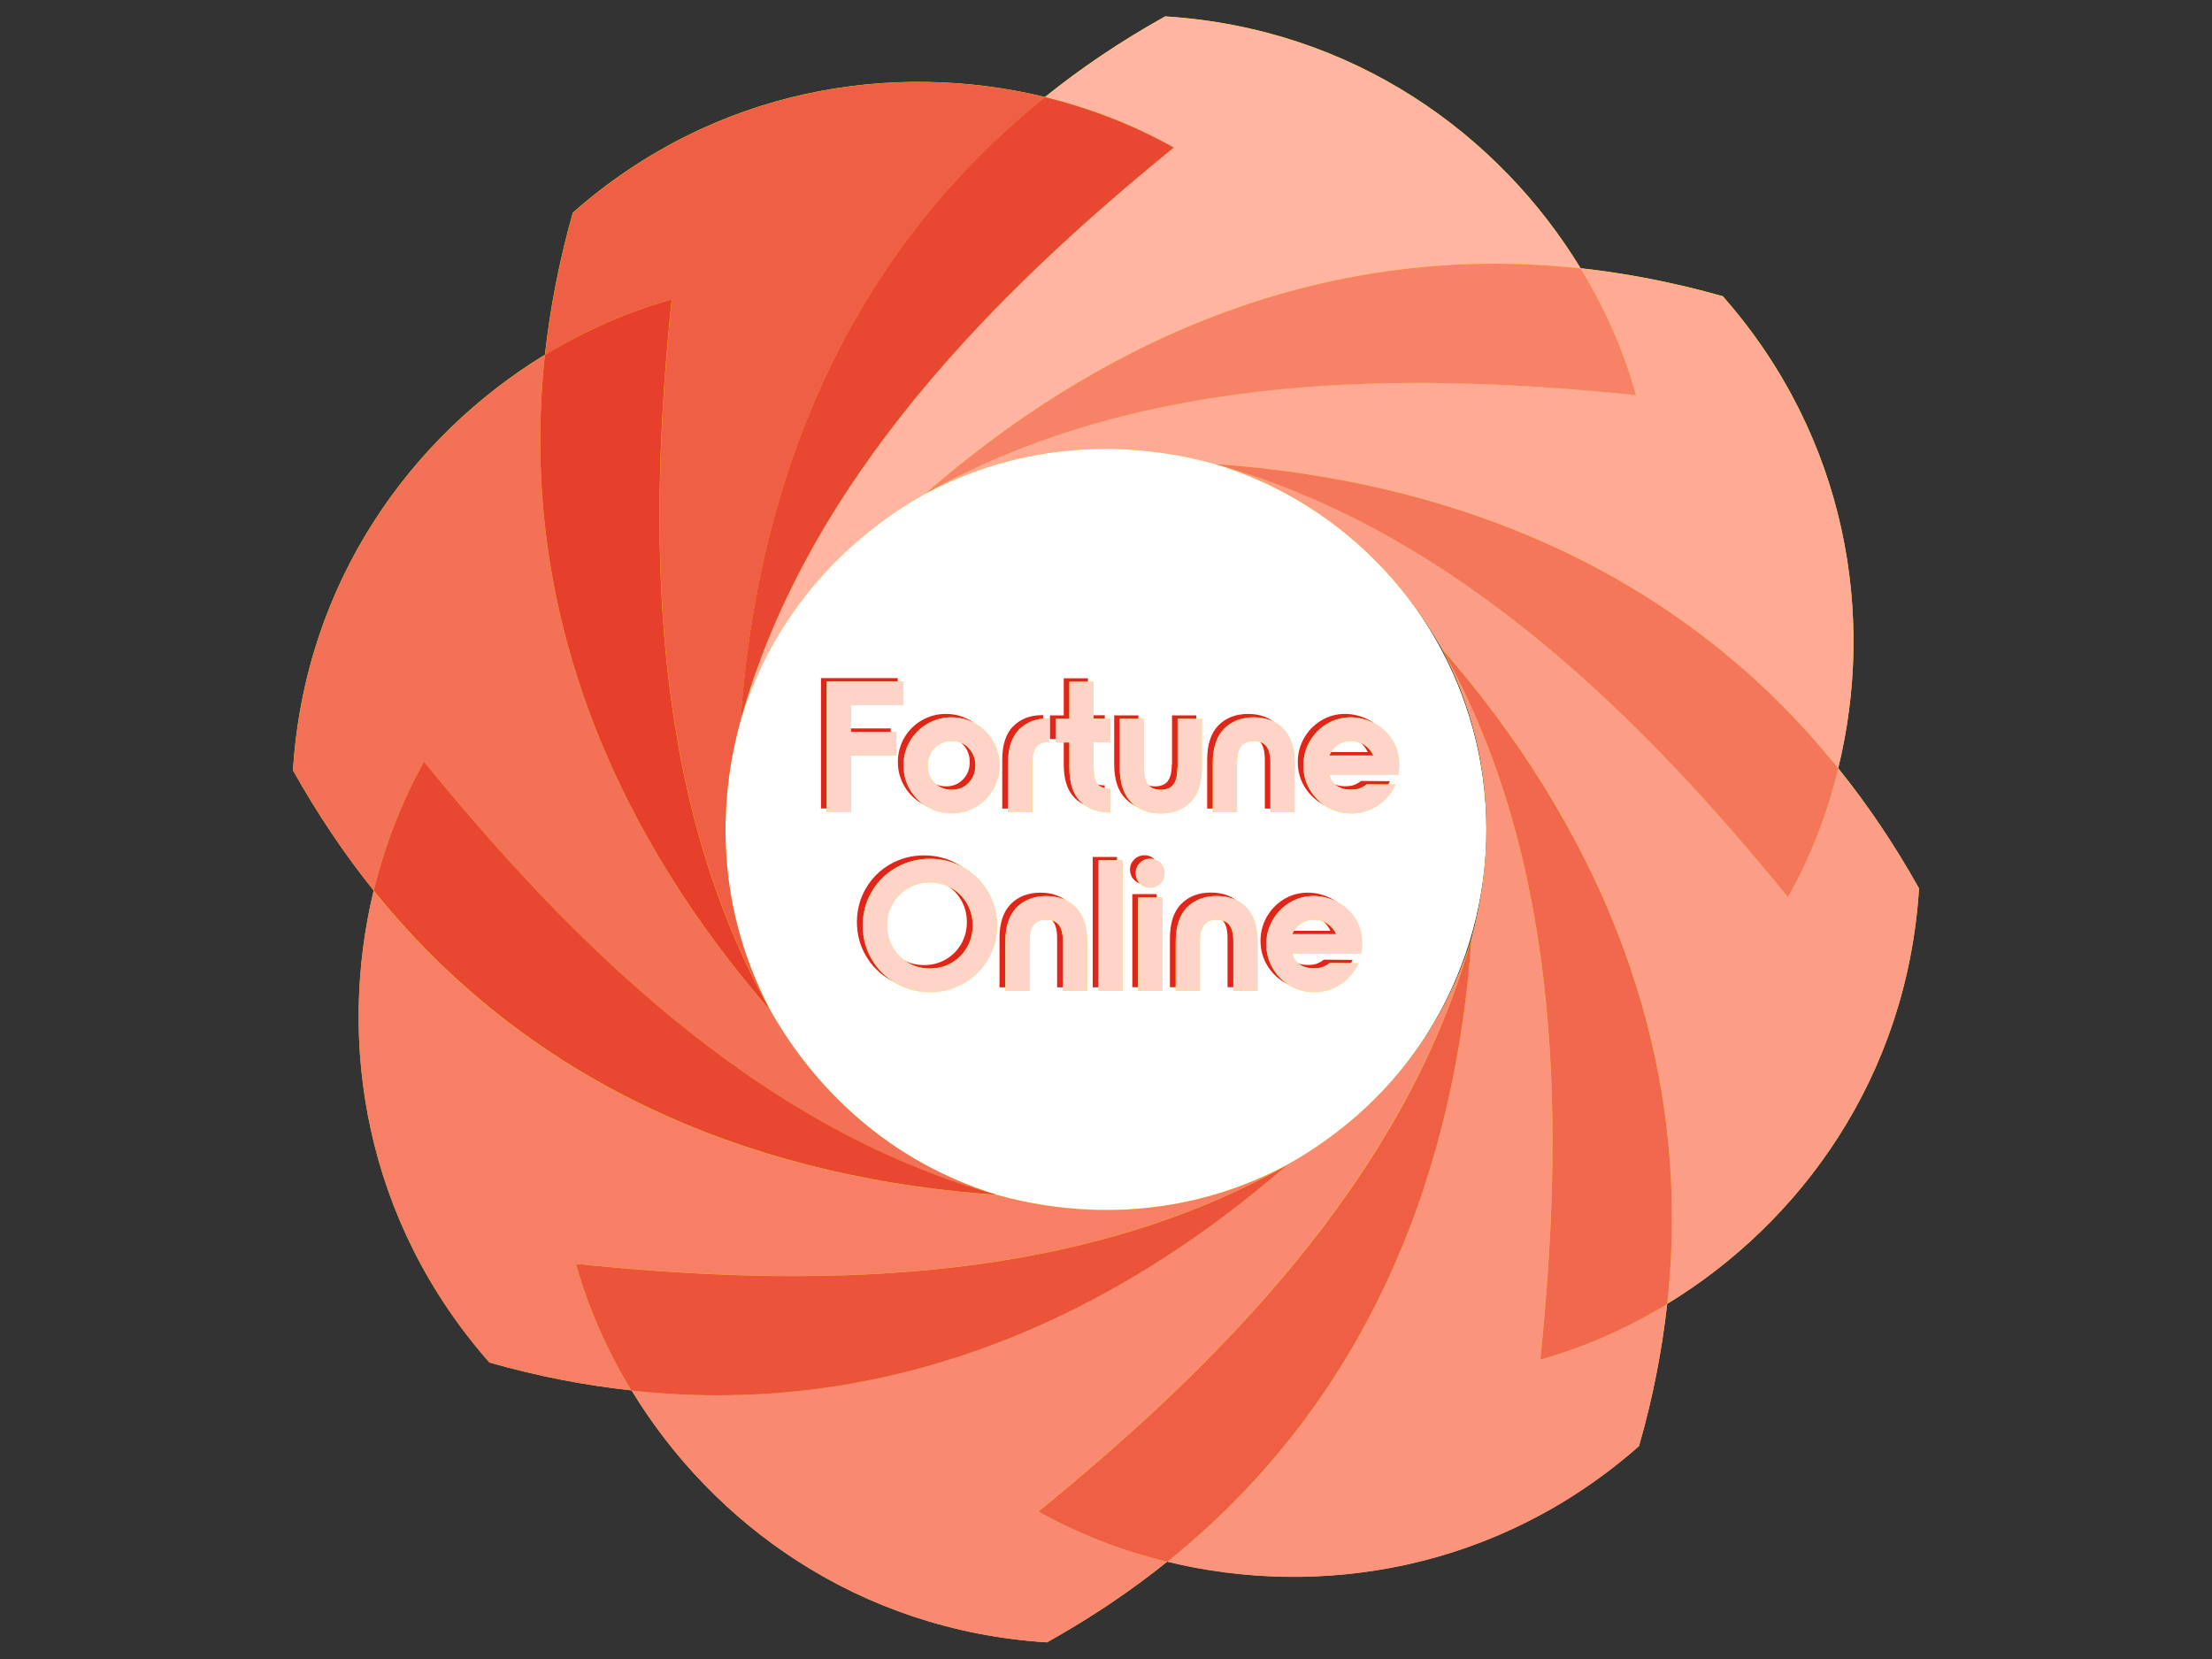
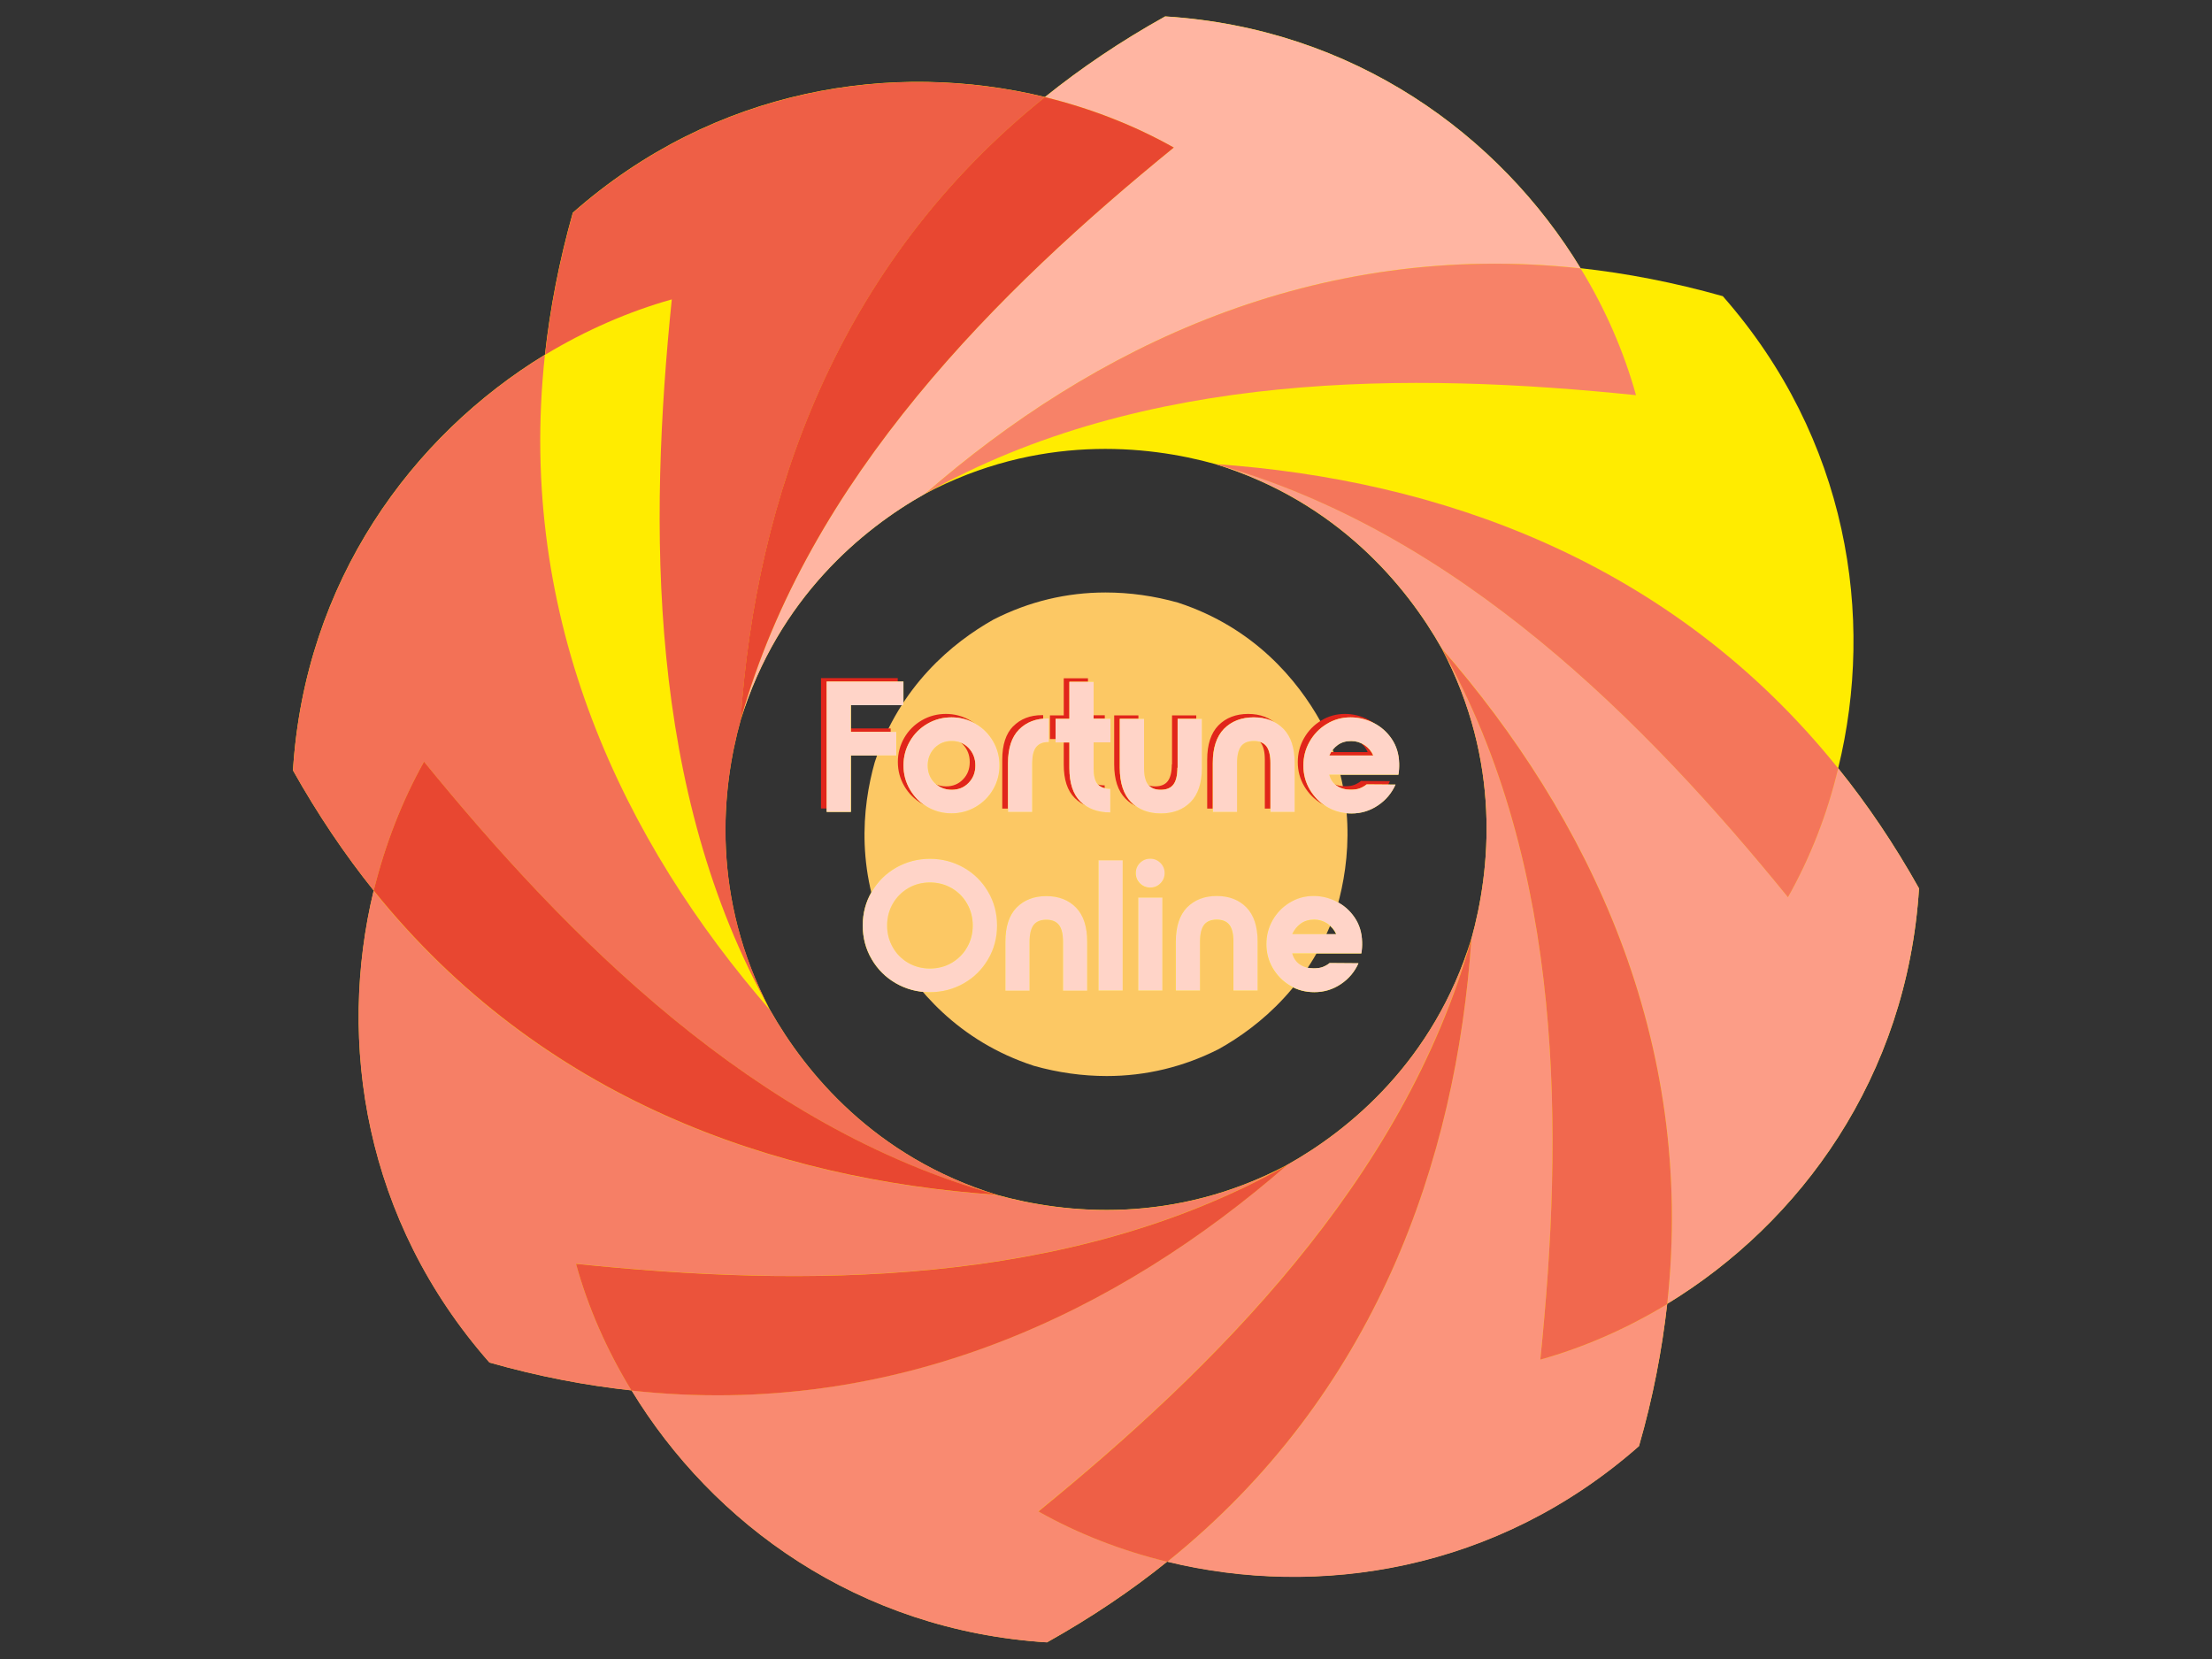
<svg xmlns="http://www.w3.org/2000/svg" viewBox="0 0 200 150">
  <rect x="0" y="0" width="200" height="150" fill="#333333" stroke="none" />
  <defs>
    <style>      .cls-1 {        fill: none;      }      .cls-2 {        fill: #fff;      }      .cls-3 {        fill: #ffec00;      }      .cls-4 {        fill: #ffd4c8;      }      .cls-5 {        fill: #fcc864;      }      .cls-6 {        fill: #e1251b;      }      .cls-7 {        fill: #feaa95;      }      .cls-7, .cls-8, .cls-9, .cls-10, .cls-11, .cls-12, .cls-13, .cls-14, .cls-15, .cls-16, .cls-17, .cls-18, .cls-19, .cls-20, .cls-21 {        mix-blend-mode: multiply;      }      .cls-8 {        fill: #fc9d87;      }      .cls-9 {        fill: #ffb5a2;      }      .cls-10 {        fill: #e84731;      }      .cls-11 {        fill: #ee5f46;      }      .cls-12 {        fill: #f37156;      }      .cls-13 {        fill: #f1684e;      }      .cls-14 {        fill: #f67f66;      }      .cls-15 {        fill: #e6402c;      }      .cls-16 {        fill: #eb533b;      }      .cls-17 {        fill: #f78268;      }      .cls-18 {        fill: #f98a71;      }      .cls-19 {        fill: #f4765b;      }      .cls-20 {        fill: #fb947c;      }      .cls-22 {        isolation: isolate;      }    </style>
  </defs>
  <g class="cls-22">
    <g id="Layer_1" data-name="Layer 1">
      <g>
        <path class="cls-5" d="M93.49,96.37c2.17,.61,4.38,.92,6.58,.92,3.53,0,6.94-.82,10.13-2.44,3.67-2.05,8.45-5.94,10.71-12.9,1.15-4.07,1.78-10.22-1.52-16.73-2.06-3.68-5.95-8.46-12.87-10.73-2.16-.61-4.37-.92-6.57-.92-3.53,0-6.93,.82-10.11,2.44-3.7,2.08-8.49,6-10.75,12.91-1.15,4.07-1.78,10.21,1.52,16.72,2.08,3.7,5.98,8.49,12.88,10.73Z" />
-         <circle class="cls-2" cx="99.83" cy="75" r="34.56" />
        <g>
          <path class="cls-6" d="M91.61,65.66c-.66,.67-.99,1.68-.99,3.02v4.43h2.19v-4.43c0-.65,.12-1.13,.35-1.43,.24-.3,.59-.45,1.08-.45h.08v-2.14h-.1c-1.08,0-1.95,.34-2.61,1.01Zm-15.19-2.21h4.75v-2.14h-6.94v11.79h2.19v-5.1h4.11v-2.14h-4.11v-2.41Zm11.28,1.68c-.67-.39-1.4-.58-2.18-.58s-1.51,.19-2.18,.58c-.67,.39-1.2,.92-1.58,1.58s-.58,1.4-.58,2.18,.19,1.51,.58,2.18c.39,.67,.92,1.2,1.58,1.58,.67,.39,1.4,.58,2.18,.58s1.51-.19,2.18-.58c.67-.39,1.2-.92,1.58-1.58,.39-.67,.58-1.4,.58-2.18s-.19-1.51-.58-2.18-.92-1.2-1.58-1.58Zm-.63,5.34c-.4,.42-.92,.63-1.53,.63s-1.13-.21-1.55-.63c-.42-.42-.62-.95-.62-1.57s.21-1.15,.62-1.58c.42-.42,.93-.63,1.55-.63s1.13,.21,1.53,.63c.4,.42,.61,.95,.61,1.58s-.2,1.15-.61,1.57Zm25.79-5.92c-1.12,0-2.02,.35-2.7,1.04-.67,.69-1.01,1.72-1.01,3.09v4.43h2.19v-4.43c0-.68,.12-1.19,.36-1.51,.24-.32,.63-.48,1.15-.48s.91,.16,1.15,.48c.24,.32,.36,.82,.36,1.51v4.43h2.19v-4.43c0-1.37-.34-2.4-1.01-3.09-.67-.69-1.57-1.04-2.7-1.04Zm13.14,4.16c-.02-.85-.25-1.59-.68-2.22-.43-.63-.98-1.11-1.64-1.44-.66-.33-1.35-.5-2.07-.5-.79,0-1.51,.2-2.16,.6-.66,.4-1.17,.93-1.55,1.6-.38,.67-.56,1.39-.56,2.16s.19,1.51,.58,2.17c.39,.66,.91,1.19,1.57,1.58s1.39,.58,2.19,.58c.88,0,1.67-.24,2.39-.72,.72-.48,1.25-1.11,1.6-1.89l-2.61-.02c-.18,.15-.38,.26-.6,.35-.22,.09-.5,.13-.85,.13-.49,0-.91-.12-1.26-.36-.34-.24-.56-.57-.67-.99h6.25c.06-.34,.08-.68,.07-1.04Zm-6.32-.71c.18-.4,.44-.72,.78-.96,.34-.24,.74-.35,1.21-.35,.43,0,.82,.12,1.19,.36,.36,.24,.63,.56,.8,.95h-3.98Zm-21.31-6.67h-2.19v3.35h-1.25v2.14h1.25v2.31c0,1.36,.33,2.37,1,3.03,.67,.66,1.57,.99,2.7,.99v-2.14c-.54,0-.93-.15-1.16-.44-.24-.29-.35-.78-.35-1.45v-2.31h1.52v-2.14h-1.52v-3.35Zm7.58,7.78c0,.68-.12,1.19-.36,1.51-.24,.32-.63,.48-1.15,.48s-.91-.16-1.15-.48c-.24-.32-.36-.82-.36-1.51v-4.43h-2.19v4.43c0,1.37,.34,2.4,1.01,3.09,.67,.69,1.57,1.04,2.7,1.04s2.02-.35,2.7-1.04c.67-.69,1.01-1.72,1.01-3.09v-4.43h-2.19v4.43Z" />
-           <path class="cls-6" d="M98.8,89.27h2.19v-11.79h-2.19v11.79Zm-4.72-8.56c-1.12,0-2.02,.35-2.7,1.04-.67,.69-1.01,1.72-1.01,3.09v4.43h2.19v-4.43c0-.68,.12-1.19,.36-1.51,.24-.32,.63-.48,1.15-.48s.91,.16,1.15,.48c.24,.32,.36,.82,.36,1.51v4.43h2.19v-4.43c0-1.37-.34-2.4-1.01-3.09-.67-.69-1.57-1.04-2.7-1.04Zm-7.47-2.57c-.93-.53-1.95-.8-3.06-.8s-2.13,.27-3.06,.8c-.93,.53-1.66,1.26-2.2,2.18-.54,.92-.81,1.94-.81,3.05s.27,2.13,.81,3.05c.54,.92,1.27,1.65,2.2,2.18,.93,.53,1.95,.8,3.06,.8s2.13-.27,3.06-.8c.93-.53,1.66-1.26,2.2-2.18,.54-.92,.81-1.94,.81-3.05s-.27-2.13-.81-3.05c-.54-.92-1.27-1.65-2.2-2.18Zm.3,7.2c-.34,.6-.81,1.06-1.4,1.41-.59,.34-1.24,.51-1.96,.51s-1.37-.17-1.96-.51c-.59-.34-1.06-.81-1.4-1.41-.34-.6-.51-1.25-.51-1.97s.17-1.38,.51-1.97c.34-.59,.81-1.06,1.4-1.41,.59-.34,1.24-.51,1.96-.51s1.37,.17,1.96,.51,1.06,.81,1.4,1.41c.34,.6,.51,1.25,.51,1.97s-.17,1.38-.51,1.97Zm35.72-.47c-.02-.85-.25-1.59-.68-2.22-.43-.63-.98-1.11-1.64-1.44-.66-.33-1.35-.5-2.07-.5-.79,0-1.51,.2-2.16,.6-.66,.4-1.17,.93-1.55,1.6-.38,.67-.56,1.39-.56,2.16s.19,1.51,.58,2.17c.39,.66,.91,1.19,1.57,1.58,.66,.39,1.39,.58,2.19,.58,.88,0,1.67-.24,2.39-.72,.72-.48,1.25-1.11,1.6-1.89l-2.61-.02c-.18,.15-.38,.26-.6,.35-.22,.09-.5,.13-.85,.13-.49,0-.91-.12-1.26-.36-.34-.24-.56-.57-.67-.99h6.25c.06-.34,.08-.68,.07-1.04Zm-6.32-.71c.18-.4,.44-.72,.78-.96,.34-.24,.74-.35,1.21-.35,.43,0,.82,.12,1.19,.36,.36,.24,.63,.56,.8,.95h-3.98Zm-13.93,5.1h2.19v-8.42h-2.19v8.42Zm7.11-8.56c-1.12,0-2.02,.35-2.7,1.04-.67,.69-1.01,1.72-1.01,3.09v4.43h2.19v-4.43c0-.68,.12-1.19,.36-1.51,.24-.32,.63-.48,1.15-.48s.91,.16,1.15,.48c.24,.32,.36,.82,.36,1.51v4.43h2.19v-4.43c0-1.37-.34-2.4-1.01-3.09-.67-.69-1.57-1.04-2.7-1.04Zm-6.01-3.37c-.37,0-.68,.13-.93,.38s-.38,.56-.38,.92,.13,.68,.38,.93,.56,.38,.93,.38,.67-.13,.92-.38,.38-.56,.38-.93-.13-.67-.38-.92-.56-.38-.92-.38Z" />
        </g>
        <g>
          <g>
            <path class="cls-1" d="M83.63,44.65c-5.61,3.15-13.25,9.41-16.67,20.47-1.73,6.19-2.72,16.01,2.69,26.25,3.16,5.6,9.41,13.25,20.47,16.66,6.2,1.73,16.03,2.72,26.25-2.7,5.63-3.16,13.26-9.4,16.67-20.46,1.72-6.19,2.73-16.01-2.69-26.26-3.15-5.59-9.41-13.25-20.47-16.66-6.19-1.73-16.02-2.71-26.25,2.69Z" />
            <path class="cls-3" d="M166.2,69.46c3.36-13.69,.88-29.82-10.43-42.68-4.42-1.25-8.7-2.07-12.86-2.53-7.32-12.03-20.48-21.7-37.56-22.77-4.01,2.23-7.61,4.67-10.87,7.29-13.71-3.33-29.84-.87-42.69,10.46-1.24,4.39-2.06,8.68-2.52,12.84-12.02,7.33-21.71,20.48-22.78,37.58,2.24,3.99,4.68,7.6,7.3,10.87-3.31,13.69-.85,29.81,10.47,42.67,4.4,1.25,8.68,2.07,12.85,2.52,7.32,12.03,20.46,21.7,37.56,22.78,3.98-2.23,7.61-4.67,10.87-7.3,13.68,3.33,29.81,.86,42.65-10.45,1.27-4.4,2.08-8.68,2.55-12.85,12.02-7.32,21.69-20.47,22.77-37.56-2.24-4-4.68-7.61-7.32-10.88Zm-33.16,15.41c-3.4,11.06-11.04,17.31-16.67,20.46-10.22,5.41-20.05,4.43-26.25,2.7-11.06-3.41-17.3-11.06-20.47-16.66-5.41-10.24-4.42-20.06-2.69-26.25,3.42-11.06,11.05-17.32,16.67-20.47,10.23-5.41,20.05-4.42,26.25-2.69,11.06,3.41,17.32,11.07,20.47,16.66,5.42,10.24,4.41,20.06,2.69,26.26Z" />
          </g>
          <path class="cls-1" d="M83.63,44.65c-5.61,3.15-13.25,9.41-16.67,20.47-1.73,6.19-2.72,16.01,2.69,26.25,3.16,5.6,9.41,13.25,20.47,16.66,6.2,1.73,16.03,2.72,26.25-2.7,5.63-3.16,13.26-9.4,16.67-20.46,1.72-6.19,2.73-16.01-2.69-26.26-3.15-5.59-9.41-13.25-20.47-16.66-6.19-1.73-16.02-2.71-26.25,2.69Z" />
          <path class="cls-9" d="M66.96,65.12c3.42-11.06,11.05-17.32,16.67-20.47,15.19-13.23,35.29-23.01,59.28-20.39-7.32-12.03-20.48-21.7-37.56-22.77-4.01,2.23-7.61,4.67-10.87,7.29,4.15,1.01,8.09,2.55,11.65,4.56-15.8,12.86-33.05,29.84-39.17,51.78Z" />
          <path class="cls-11" d="M69.66,91.37c-5.41-10.24-4.42-20.06-2.69-26.25,1.39-20.11,8.69-41.22,27.52-56.34-13.71-3.33-29.84-.87-42.69,10.46-1.24,4.39-2.06,8.68-2.52,12.84,3.68-2.22,7.55-3.91,11.46-5.01-2.07,20.27-2.25,44.46,8.93,64.3Z" />
          <path class="cls-10" d="M66.96,65.12c6.12-21.95,23.37-38.92,39.17-51.78-3.56-2-7.49-3.54-11.65-4.56-18.83,15.11-26.13,36.23-27.52,56.34Z" />
          <path class="cls-12" d="M90.13,108.03c-11.06-3.41-17.3-11.06-20.47-16.66-13.23-15.2-23-35.29-20.39-59.29-12.02,7.33-21.71,20.48-22.78,37.58,2.24,3.99,4.68,7.6,7.3,10.87,1.03-4.16,2.56-8.11,4.55-11.65,12.88,15.8,29.85,33.04,51.79,39.16Z" />
-           <path class="cls-15" d="M69.66,91.37c-11.18-19.84-11-44.04-8.93-64.3-3.91,1.1-7.78,2.8-11.46,5.01-2.61,24,7.16,44.09,20.39,59.29Z" />
          <path class="cls-14" d="M116.37,105.34c-10.22,5.41-20.05,4.43-26.25,2.7-20.12-1.38-41.22-8.69-56.34-27.51-3.31,13.69-.85,29.81,10.47,42.67,4.4,1.25,8.68,2.07,12.85,2.52-2.24-3.65-3.94-7.53-5.02-11.46,20.25,2.09,44.47,2.26,64.29-8.93Z" />
          <path class="cls-10" d="M90.13,108.03c-21.95-6.12-38.91-23.36-51.79-39.16-1.99,3.54-3.52,7.49-4.55,11.65,15.13,18.82,36.22,26.13,56.34,27.51Z" />
          <path class="cls-18" d="M133.04,84.87c-3.4,11.06-11.04,17.31-16.67,20.46-15.2,13.24-35.28,23.01-59.27,20.39,7.32,12.03,20.46,21.7,37.56,22.78,3.98-2.23,7.61-4.67,10.87-7.3-4.15-1.01-8.11-2.55-11.65-4.55,15.79-12.86,33.02-29.85,39.15-51.79Z" />
          <path class="cls-16" d="M116.37,105.34c-19.82,11.19-44.05,11.02-64.29,8.93,1.08,3.92,2.78,7.8,5.02,11.46,23.99,2.62,44.07-7.15,59.27-20.39Z" />
          <path class="cls-20" d="M130.35,58.62c5.42,10.24,4.41,20.06,2.69,26.26-1.38,20.1-8.68,41.22-27.5,56.33,13.68,3.33,29.81,.86,42.65-10.45,1.27-4.4,2.08-8.68,2.55-12.85-3.67,2.23-7.54,3.92-11.47,5.02,2.08-20.26,2.26-44.46-8.92-64.31Z" />
          <path class="cls-11" d="M133.04,84.87c-6.12,21.94-23.36,38.92-39.15,51.79,3.54,2,7.49,3.54,11.65,4.55,18.82-15.12,26.12-36.23,27.5-56.33Z" />
          <path class="cls-8" d="M173.52,80.34c-2.24-4-4.68-7.61-7.32-10.88-.99,4.17-2.54,8.1-4.54,11.65-12.85-15.81-29.85-33.04-51.78-39.16,11.06,3.41,17.32,11.07,20.47,16.66,13.24,15.21,23.01,35.29,20.39,59.28,12.02-7.32,21.69-20.47,22.77-37.56Z" />
          <path class="cls-13" d="M130.35,58.62c11.18,19.84,11,44.04,8.92,64.31,3.93-1.1,7.8-2.79,11.47-5.02,2.62-23.99-7.15-44.08-20.39-59.28Z" />
-           <path class="cls-7" d="M83.63,44.65c10.23-5.41,20.05-4.42,26.25-2.69,20.11,1.38,41.21,8.69,56.32,27.51,3.36-13.69,.88-29.82-10.43-42.67-4.42-1.26-8.7-2.08-12.86-2.54,2.24,3.66,3.92,7.55,5.01,11.46-20.26-2.09-44.44-2.26-64.29,8.92Z" />
          <path class="cls-17" d="M83.63,44.65c19.85-11.18,44.03-11.01,64.29-8.92-1.09-3.92-2.77-7.81-5.01-11.46-24-2.62-44.09,7.15-59.28,20.39Z" />
          <path class="cls-19" d="M109.88,41.96c21.93,6.12,38.93,23.36,51.78,39.16,2-3.55,3.55-7.48,4.54-11.65-15.11-18.82-36.21-26.12-56.32-27.51Z" />
        </g>
        <g>
          <g class="cls-21">
            <g>
              <path class="cls-3" d="M76.94,63.76h4.75v-2.14h-6.94v11.79h2.19v-5.1h4.11v-2.14h-4.11v-2.41Zm15.19,2.21c-.66,.67-.99,1.68-.99,3.02v4.43h2.19v-4.43c0-.65,.12-1.13,.35-1.43,.24-.3,.59-.46,1.08-.46h.08v-2.14h-.1c-1.08,0-1.95,.34-2.61,1.01Zm-3.92-.53c-.67-.39-1.4-.58-2.18-.58s-1.51,.19-2.18,.58c-.67,.39-1.2,.92-1.58,1.58-.39,.67-.58,1.4-.58,2.18s.19,1.51,.58,2.18c.39,.67,.91,1.2,1.58,1.58,.67,.39,1.4,.58,2.18,.58s1.51-.19,2.18-.58c.67-.39,1.2-.92,1.58-1.58,.39-.67,.58-1.4,.58-2.18s-.19-1.51-.58-2.18c-.39-.67-.92-1.2-1.58-1.58Zm-.63,5.34c-.4,.42-.92,.63-1.53,.63s-1.13-.21-1.55-.63c-.42-.42-.62-.95-.62-1.57s.21-1.15,.62-1.58c.42-.42,.93-.63,1.55-.63s1.13,.21,1.53,.63c.4,.42,.61,.95,.61,1.58s-.2,1.15-.61,1.57Zm11.3-9.14h-2.19v3.35h-1.25v2.14h1.25v2.31c0,1.36,.33,2.37,1,3.03,.67,.66,1.57,.99,2.7,.99v-2.14c-.54,0-.93-.15-1.16-.44-.24-.29-.35-.78-.35-1.45v-2.31h1.52v-2.14h-1.52v-3.35Zm27.62,7.38c-.02-.85-.25-1.59-.68-2.22-.43-.63-.98-1.11-1.64-1.44-.66-.33-1.35-.5-2.07-.5-.79,0-1.51,.2-2.16,.6-.66,.4-1.17,.93-1.55,1.6-.38,.67-.56,1.39-.56,2.16s.19,1.51,.58,2.17c.39,.66,.91,1.19,1.57,1.58,.66,.39,1.39,.58,2.19,.58,.88,0,1.67-.24,2.39-.72,.72-.48,1.25-1.11,1.6-1.89l-2.61-.02c-.18,.15-.38,.26-.6,.35-.22,.09-.5,.13-.85,.13-.49,0-.91-.12-1.26-.36-.34-.24-.56-.57-.67-.99h6.25c.06-.34,.08-.68,.07-1.04Zm-6.32-.71c.18-.4,.44-.72,.78-.96,.34-.24,.74-.35,1.21-.35,.43,0,.82,.12,1.19,.36,.36,.24,.63,.56,.8,.95h-3.98Zm-6.82-3.45c-1.12,0-2.02,.35-2.7,1.04-.67,.69-1.01,1.72-1.01,3.09v4.43h2.19v-4.43c0-.68,.12-1.19,.36-1.51,.24-.32,.63-.48,1.15-.48s.91,.16,1.15,.48c.24,.32,.36,.82,.36,1.51v4.43h2.19v-4.43c0-1.37-.34-2.4-1.01-3.09-.67-.69-1.57-1.04-2.7-1.04Zm-6.91,4.56c0,.68-.12,1.19-.36,1.51-.24,.32-.63,.48-1.15,.48s-.91-.16-1.15-.48c-.24-.32-.36-.82-.36-1.51v-4.43h-2.19v4.43c0,1.37,.34,2.4,1.01,3.09,.67,.69,1.57,1.04,2.7,1.04s2.02-.35,2.7-1.04c.67-.69,1.01-1.72,1.01-3.09v-4.43h-2.19v4.43Z" />
              <path class="cls-3" d="M99.32,89.58h2.19v-11.79h-2.19v11.79Zm-4.72-8.56c-1.12,0-2.02,.35-2.7,1.04-.67,.69-1.01,1.72-1.01,3.09v4.43h2.19v-4.43c0-.68,.12-1.19,.36-1.51,.24-.32,.63-.48,1.15-.48s.91,.16,1.15,.48c.24,.32,.36,.82,.36,1.51v4.43h2.19v-4.43c0-1.37-.34-2.4-1.01-3.09-.67-.69-1.57-1.04-2.7-1.04Zm-7.47-2.57c-.93-.53-1.95-.8-3.06-.8s-2.13,.27-3.06,.8c-.93,.53-1.66,1.26-2.2,2.18-.54,.92-.81,1.94-.81,3.05s.27,2.13,.81,3.05c.54,.92,1.27,1.65,2.2,2.18,.93,.53,1.95,.8,3.06,.8s2.13-.27,3.06-.8c.93-.53,1.66-1.26,2.2-2.18,.54-.92,.81-1.94,.81-3.05s-.27-2.13-.81-3.05c-.54-.92-1.27-1.65-2.2-2.18Zm.3,7.2c-.34,.6-.81,1.06-1.4,1.41-.59,.34-1.24,.51-1.96,.51s-1.37-.17-1.96-.51c-.59-.34-1.06-.81-1.4-1.41-.34-.6-.51-1.25-.51-1.97s.17-1.38,.51-1.97c.34-.59,.81-1.06,1.4-1.41,.59-.34,1.24-.51,1.96-.51s1.37,.17,1.96,.51c.59,.34,1.06,.81,1.4,1.41,.34,.6,.51,1.25,.51,1.97s-.17,1.38-.51,1.97Zm35.72-.47c-.02-.85-.25-1.59-.68-2.22-.43-.63-.98-1.11-1.64-1.44-.66-.33-1.35-.5-2.07-.5-.79,0-1.51,.2-2.16,.6-.66,.4-1.17,.93-1.55,1.6-.38,.67-.56,1.39-.56,2.16s.19,1.51,.58,2.17c.39,.66,.91,1.19,1.57,1.58s1.39,.58,2.19,.58c.88,0,1.67-.24,2.39-.72,.72-.48,1.25-1.11,1.6-1.89l-2.61-.02c-.18,.15-.38,.26-.6,.35-.22,.09-.5,.13-.85,.13-.49,0-.91-.12-1.26-.36-.34-.24-.56-.57-.67-.99h6.25c.06-.34,.08-.68,.07-1.04Zm-6.32-.71c.18-.4,.44-.72,.78-.96,.34-.24,.74-.35,1.21-.35,.43,0,.82,.12,1.19,.36,.36,.24,.63,.56,.8,.95h-3.98Zm-6.82-3.45c-1.12,0-2.02,.35-2.7,1.04-.67,.69-1.01,1.72-1.01,3.09v4.43h2.19v-4.43c0-.68,.12-1.19,.36-1.51,.24-.32,.63-.48,1.15-.48s.91,.16,1.15,.48c.24,.32,.36,.82,.36,1.51v4.43h2.19v-4.43c0-1.37-.34-2.4-1.01-3.09-.67-.69-1.57-1.04-2.7-1.04Zm-7.11,8.56h2.19v-8.42h-2.19v8.42Zm1.09-11.93c-.37,0-.68,.13-.93,.38-.25,.25-.38,.56-.38,.92s.13,.68,.38,.93,.56,.38,.93,.38,.67-.13,.92-.38,.38-.56,.38-.93-.13-.67-.38-.92c-.25-.25-.56-.38-.92-.38Z" />
            </g>
          </g>
          <g class="cls-21">
            <g>
              <path class="cls-4" d="M92.13,65.97c-.66,.67-.99,1.68-.99,3.02v4.43h2.19v-4.43c0-.65,.12-1.13,.35-1.43,.24-.3,.59-.46,1.08-.46h.08v-2.14h-.1c-1.08,0-1.95,.34-2.61,1.01Zm-3.92-.53c-.67-.39-1.4-.58-2.18-.58s-1.51,.19-2.18,.58c-.67,.39-1.2,.92-1.58,1.58-.39,.67-.58,1.4-.58,2.18s.19,1.51,.58,2.18c.39,.67,.91,1.2,1.58,1.58,.67,.39,1.4,.58,2.18,.58s1.51-.19,2.18-.58c.67-.39,1.2-.92,1.58-1.58,.39-.67,.58-1.4,.58-2.18s-.19-1.51-.58-2.18c-.39-.67-.92-1.2-1.58-1.58Zm-.63,5.34c-.4,.42-.92,.63-1.53,.63s-1.13-.21-1.55-.63c-.42-.42-.62-.95-.62-1.57s.21-1.15,.62-1.58c.42-.42,.93-.63,1.55-.63s1.13,.21,1.53,.63c.4,.42,.61,.95,.61,1.58s-.2,1.15-.61,1.57Zm-10.65-7.02h4.75v-2.14h-6.94v11.79h2.19v-5.1h4.11v-2.14h-4.11v-2.41Zm21.95-2.12h-2.19v3.35h-1.25v2.14h1.25v2.31c0,1.36,.33,2.37,1,3.03,.67,.66,1.57,.99,2.7,.99v-2.14c-.54,0-.93-.15-1.16-.44-.24-.29-.35-.78-.35-1.45v-2.31h1.52v-2.14h-1.52v-3.35Zm14.49,3.22c-1.12,0-2.02,.35-2.7,1.04-.67,.69-1.01,1.72-1.01,3.09v4.43h2.19v-4.43c0-.68,.12-1.19,.36-1.51,.24-.32,.63-.48,1.15-.48s.91,.16,1.15,.48c.24,.32,.36,.82,.36,1.51v4.43h2.19v-4.43c0-1.37-.34-2.4-1.01-3.09-.67-.69-1.57-1.04-2.7-1.04Zm13.14,4.16c-.02-.85-.25-1.59-.68-2.22-.43-.63-.98-1.11-1.64-1.44-.66-.33-1.35-.5-2.07-.5-.79,0-1.51,.2-2.16,.6-.66,.4-1.17,.93-1.55,1.6-.38,.67-.56,1.39-.56,2.16s.19,1.51,.58,2.17c.39,.66,.91,1.19,1.57,1.58,.66,.39,1.39,.58,2.19,.58,.88,0,1.67-.24,2.39-.72,.72-.48,1.25-1.11,1.6-1.89l-2.61-.02c-.18,.15-.38,.26-.6,.35-.22,.09-.5,.13-.85,.13-.49,0-.91-.12-1.26-.36-.34-.24-.56-.57-.67-.99h6.25c.06-.34,.08-.68,.07-1.04Zm-6.32-.71c.18-.4,.44-.72,.78-.96,.34-.24,.74-.35,1.21-.35,.43,0,.82,.12,1.19,.36,.36,.24,.63,.56,.8,.95h-3.98Zm-13.73,1.11c0,.68-.12,1.19-.36,1.51-.24,.32-.63,.48-1.15,.48s-.91-.16-1.15-.48c-.24-.32-.36-.82-.36-1.51v-4.43h-2.19v4.43c0,1.37,.34,2.4,1.01,3.09,.67,.69,1.57,1.04,2.7,1.04s2.02-.35,2.7-1.04c.67-.69,1.01-1.72,1.01-3.09v-4.43h-2.19v4.43Z" />
              <path class="cls-4" d="M94.61,81.02c-1.12,0-2.02,.35-2.7,1.04-.67,.69-1.01,1.72-1.01,3.09v4.43h2.19v-4.43c0-.68,.12-1.19,.36-1.51,.24-.32,.63-.48,1.15-.48s.91,.16,1.15,.48c.24,.32,.36,.82,.36,1.51v4.43h2.19v-4.43c0-1.37-.34-2.4-1.01-3.09-.67-.69-1.57-1.04-2.7-1.04Zm-7.47-2.57c-.93-.53-1.95-.8-3.06-.8s-2.13,.27-3.06,.8c-.93,.53-1.66,1.26-2.2,2.18-.54,.92-.81,1.94-.81,3.05s.27,2.13,.81,3.05c.54,.92,1.27,1.65,2.2,2.18,.93,.53,1.95,.8,3.06,.8s2.13-.27,3.06-.8c.93-.53,1.66-1.26,2.2-2.18,.54-.92,.81-1.94,.81-3.05s-.27-2.13-.81-3.05c-.54-.92-1.27-1.65-2.2-2.18Zm.3,7.2c-.34,.6-.81,1.06-1.4,1.41-.59,.34-1.24,.51-1.96,.51s-1.37-.17-1.96-.51c-.59-.34-1.06-.81-1.4-1.41-.34-.6-.51-1.25-.51-1.97s.17-1.38,.51-1.97c.34-.59,.81-1.06,1.4-1.41,.59-.34,1.24-.51,1.96-.51s1.37,.17,1.96,.51c.59,.34,1.06,.81,1.4,1.41,.34,.6,.51,1.25,.51,1.97s-.17,1.38-.51,1.97Zm11.88,3.92h2.19v-11.79h-2.19v11.79Zm10.7-8.56c-1.12,0-2.02,.35-2.7,1.04-.67,.69-1.01,1.72-1.01,3.09v4.43h2.19v-4.43c0-.68,.12-1.19,.36-1.51,.24-.32,.63-.48,1.15-.48s.91,.16,1.15,.48c.24,.32,.36,.82,.36,1.51v4.43h2.19v-4.43c0-1.37-.34-2.4-1.01-3.09-.67-.69-1.57-1.04-2.7-1.04Zm-7.11,8.56h2.19v-8.42h-2.19v8.42Zm20.25-4.4c-.02-.85-.25-1.59-.68-2.22-.43-.63-.98-1.11-1.64-1.44-.66-.33-1.35-.5-2.07-.5-.79,0-1.51,.2-2.16,.6-.66,.4-1.17,.93-1.55,1.6-.38,.67-.56,1.39-.56,2.16s.19,1.51,.58,2.17c.39,.66,.91,1.19,1.57,1.58s1.39,.58,2.19,.58c.88,0,1.67-.24,2.39-.72,.72-.48,1.25-1.11,1.6-1.89l-2.61-.02c-.18,.15-.38,.26-.6,.35-.22,.09-.5,.13-.85,.13-.49,0-.91-.12-1.26-.36-.34-.24-.56-.57-.67-.99h6.25c.06-.34,.08-.68,.07-1.04Zm-6.32-.71c.18-.4,.44-.72,.78-.96,.34-.24,.74-.35,1.21-.35,.43,0,.82,.12,1.19,.36,.36,.24,.63,.56,.8,.95h-3.98Zm-12.84-6.82c-.37,0-.68,.13-.93,.38-.25,.25-.38,.56-.38,.92s.13,.68,.38,.93,.56,.38,.93,.38,.67-.13,.92-.38,.38-.56,.38-.93-.13-.67-.38-.92c-.25-.25-.56-.38-.92-.38Z" />
            </g>
          </g>
        </g>
      </g>
    </g>
  </g>
</svg>